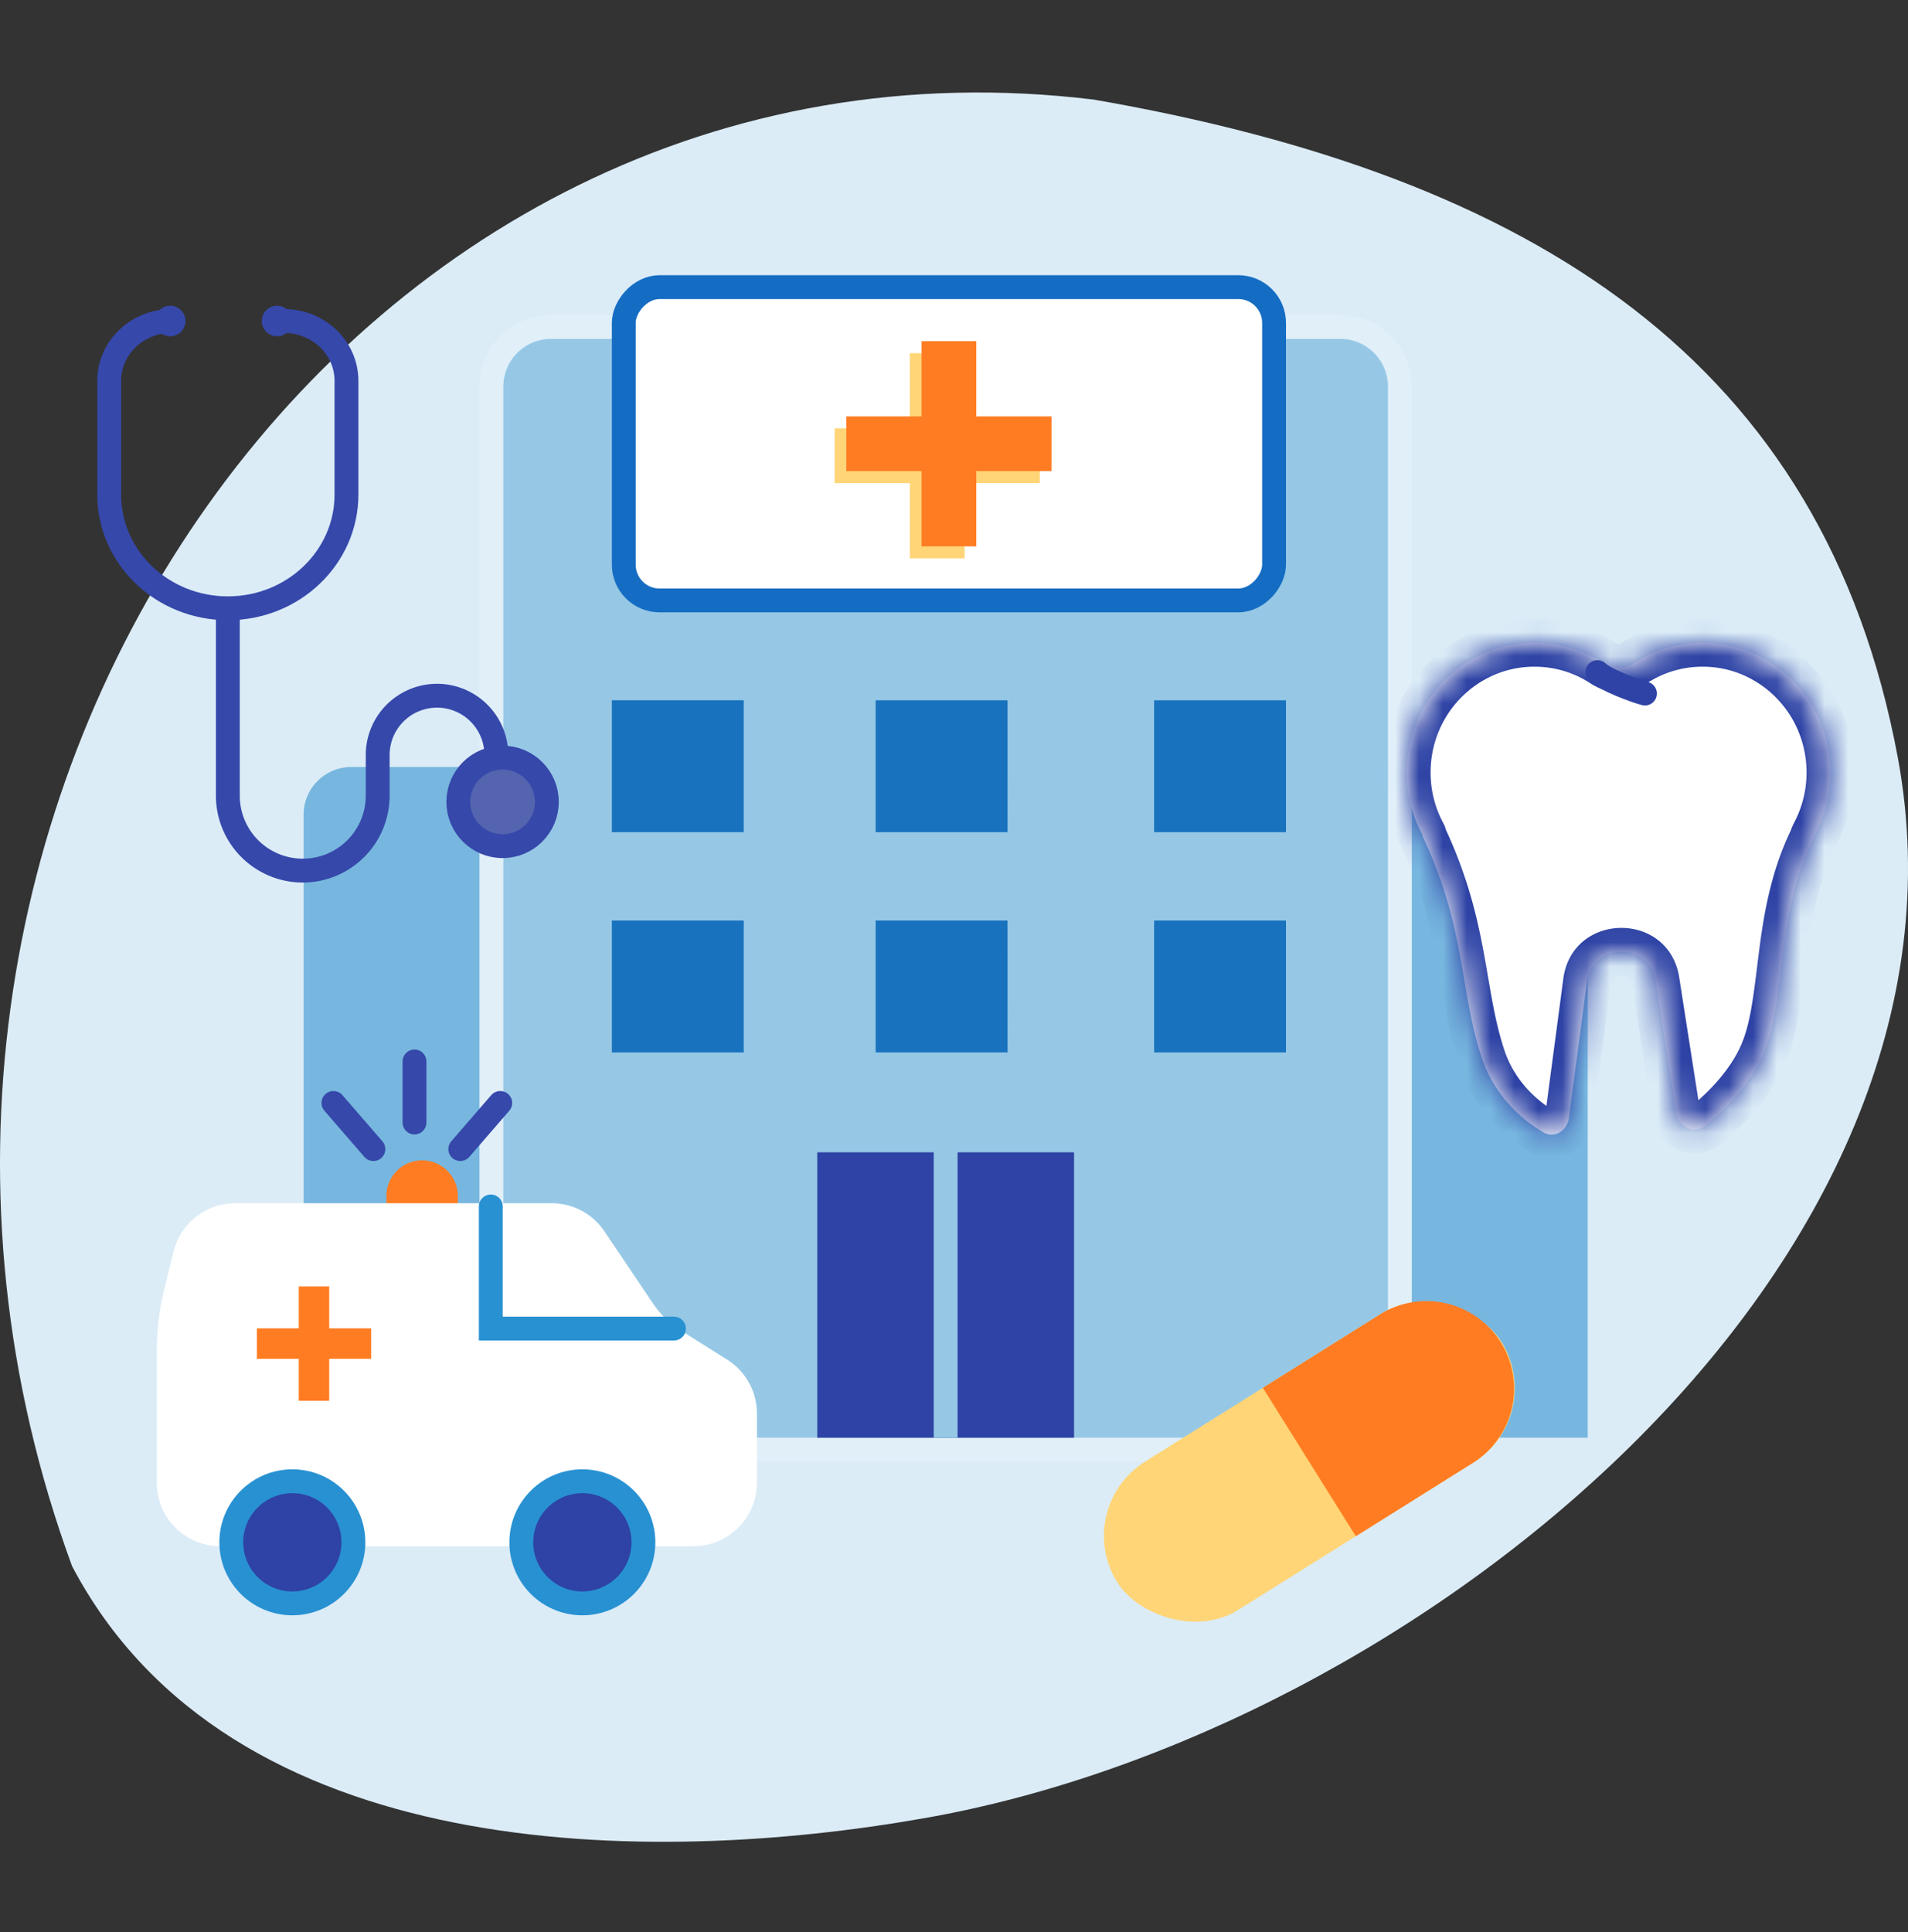
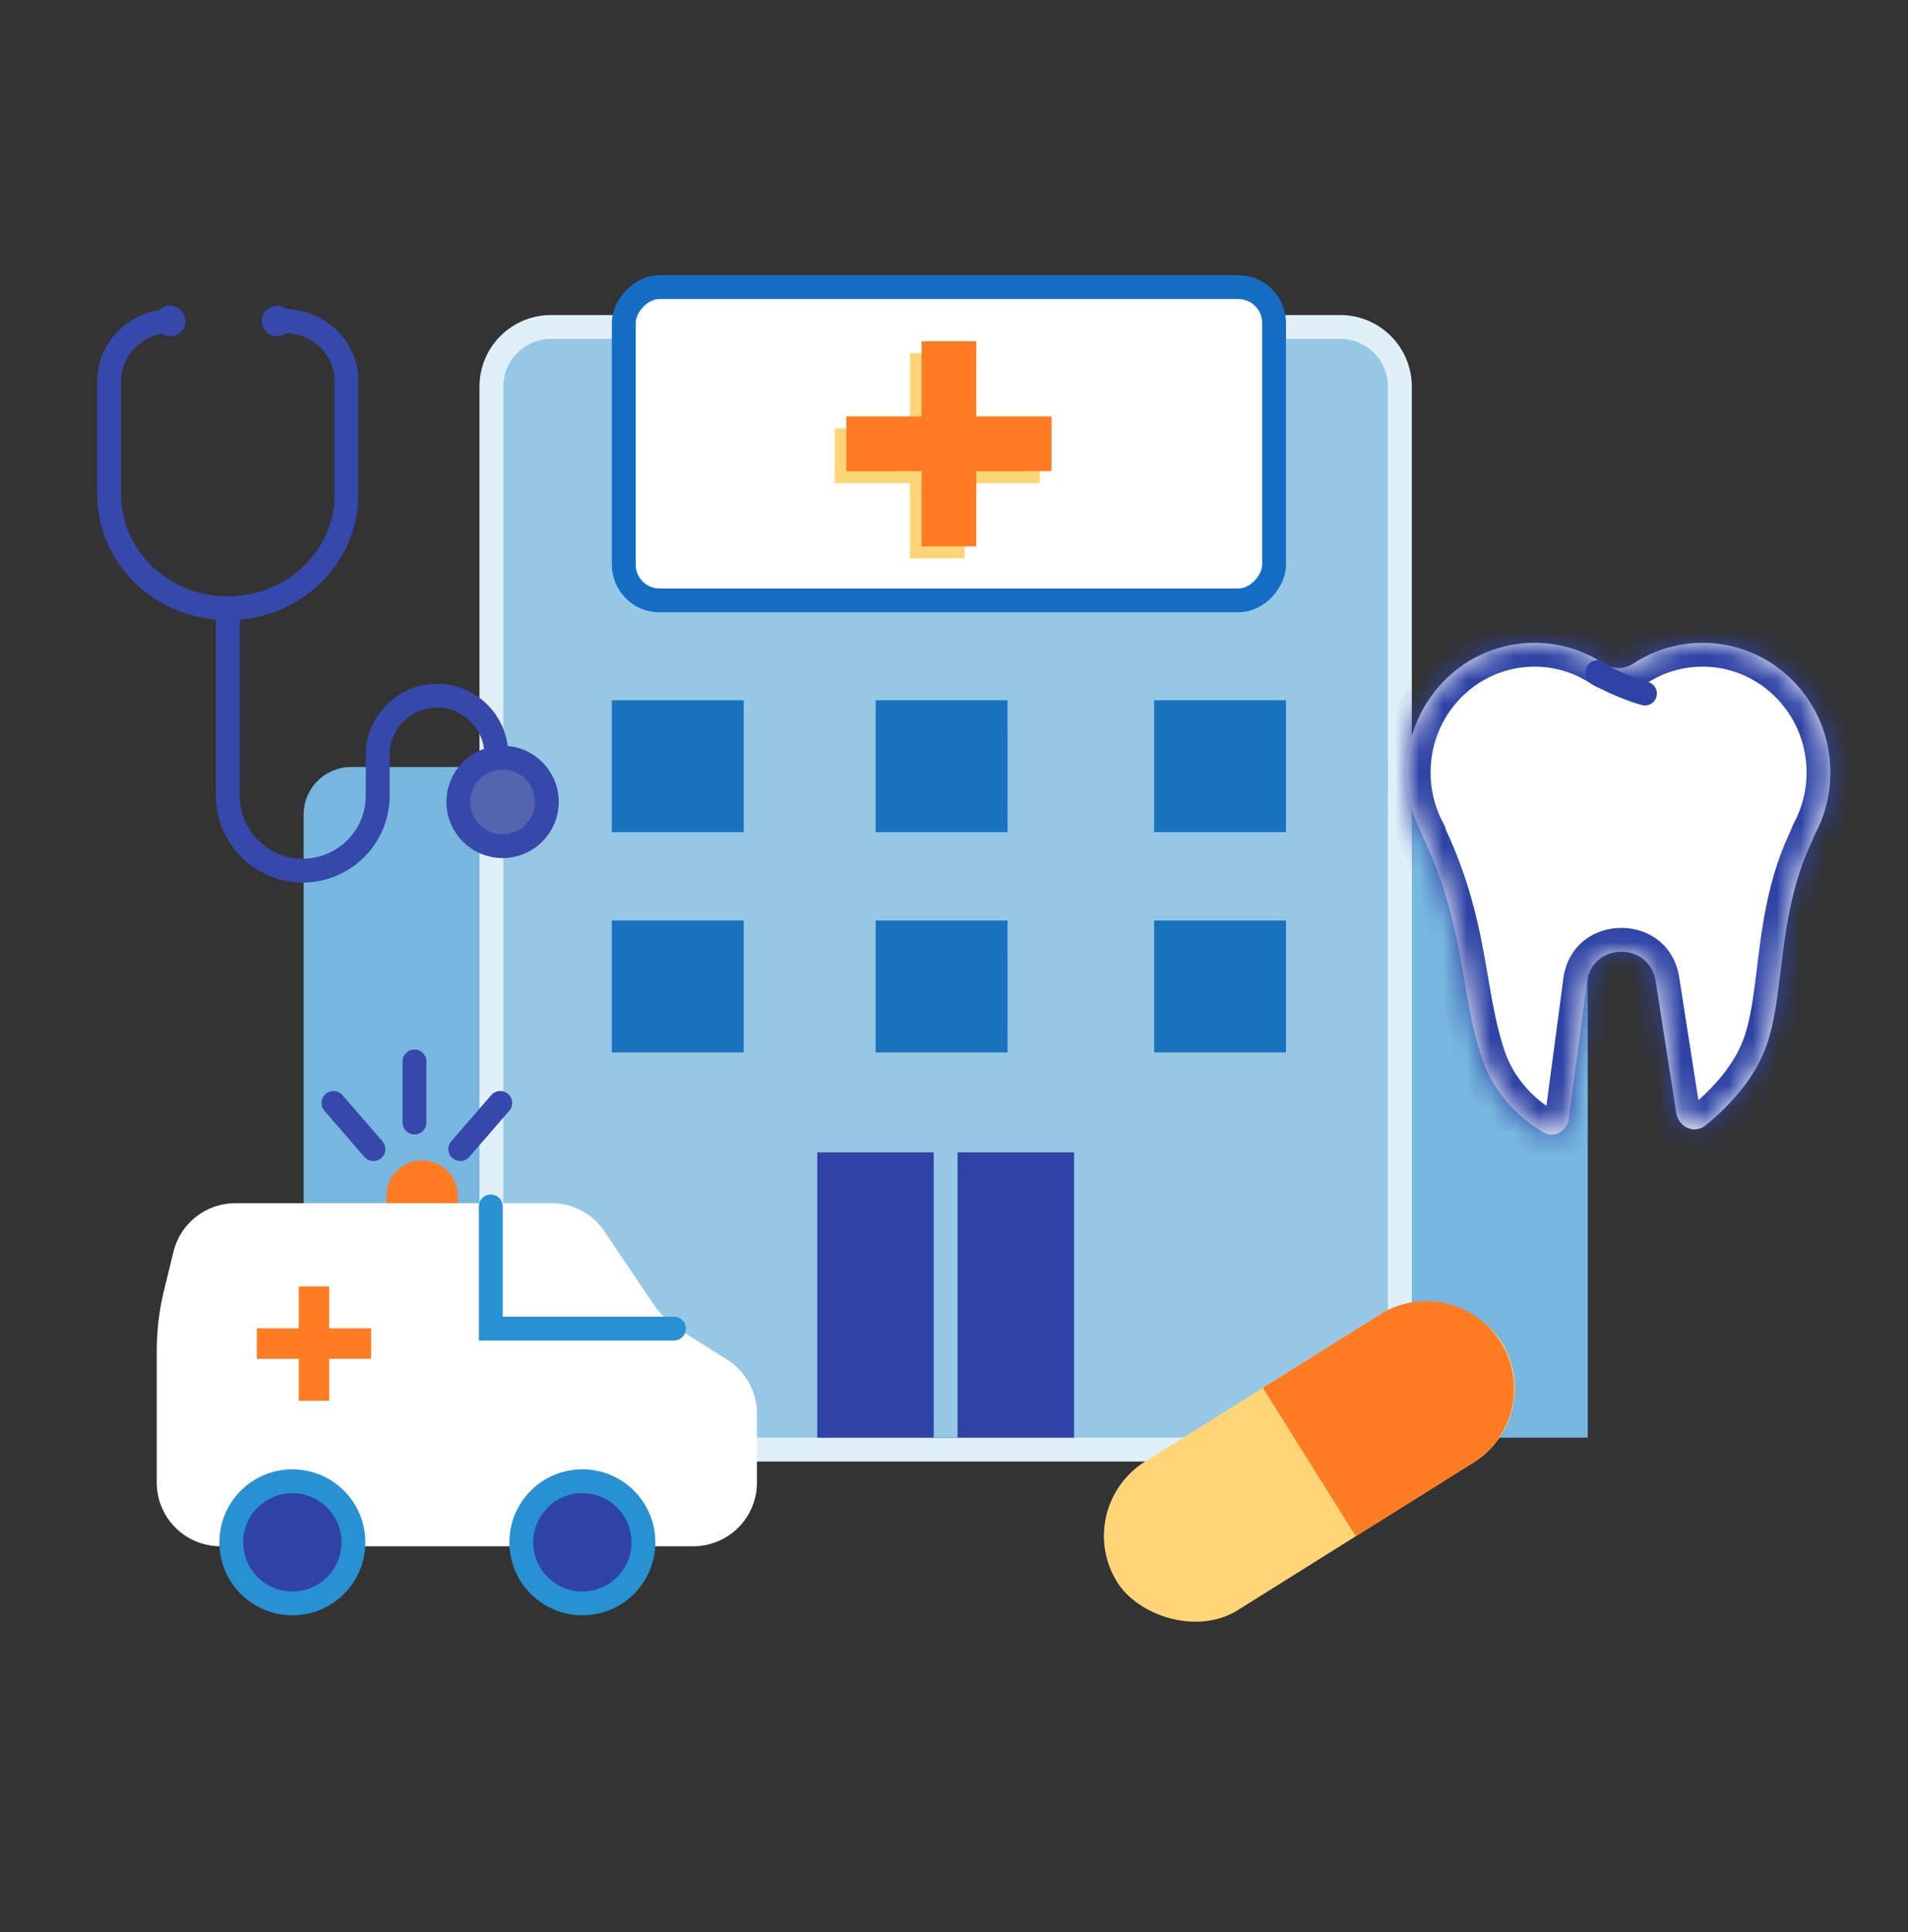
<svg xmlns="http://www.w3.org/2000/svg" width="80" height="81" fill="none">
  <rect width="100%" height="100%" fill="#333333" stroke="none" />
  <g clip-path="url(#a)">
-     <path fill="#DBECF7" d="M3.021 65.654c6.613 12.57 24.261 12.59 35.71 10.57 20.658-3.599 44.8-23.218 40.839-44.48-3.096-16.59-15.26-24.362-33.697-27.567C14.403.33-8.486 34.308 3.021 65.654Z" />
-     <path stroke="#000" stroke-linecap="round" stroke-linejoin="round" stroke-width=".667" d="M39.786 48.405v11.06" />
    <path fill="#77B7DF" d="M66.571 34.153a2 2 0 0 0-2-2H14.73a2 2 0 0 0-2 2v26.118h53.842V34.153Z" />
    <path fill="#96C8E6" stroke="#E1EFF9" d="M21.104 60.77h-.5V16.207a2.5 2.5 0 0 1 2.5-2.5h33.091a2.5 2.5 0 0 1 2.5 2.5V60.77H21.104Z" />
    <rect width="27.266" height="13.133" x="-.5" y=".5" fill="#fff" stroke="#156DC3" rx="1.5" transform="matrix(-1 0 0 1 52.92 11.537)" />
    <path fill="#FFD577" fill-rule="evenodd" d="M38.15 14.805h2.294v3.154H43.6v2.294h-3.155v3.154H38.15v-3.154h-3.154v-2.294h3.154v-3.154Z" clip-rule="evenodd" />
    <path fill="#FF7C22" fill-rule="evenodd" d="M38.64 14.302h2.294v3.154h3.154v2.294h-3.154v3.154h-2.295V19.75h-3.154v-2.294h3.154v-3.154Z" clip-rule="evenodd" />
    <path fill="#1872BD" d="M53.92 29.356h-5.53v5.53h5.53zM53.92 38.59h-5.53v5.53h5.53zM42.244 29.356h-5.529v5.53h5.53zM42.244 38.59h-5.529v5.53h5.53z" />
    <path fill="#2E43A5" d="M34.266 48.306h10.768v11.965H34.266V48.306Z" />
    <path fill="#1872BD" d="M31.184 29.356h-5.53v5.53h5.53zM31.184 38.59h-5.53v5.53h5.53z" />
    <path stroke="#96C8E6" stroke-linejoin="round" d="M39.65 46.199V60.27" />
    <mask id="b" fill="#fff">
      <path fill-rule="evenodd" d="M76.04 35.113c.02-.054.042-.106.068-.156a5.475 5.475 0 0 0 .638-2.574c0-3.002-2.398-5.435-5.355-5.435-1.074 0-2.073.32-2.911.873-.37.243-.86.243-1.23 0a5.273 5.273 0 0 0-2.912-.873c-2.957 0-5.355 2.433-5.355 5.435 0 .95.24 1.844.663 2.62a.019.019 0 0 1-.002.022.02.02 0 0 0-.003.02c1.13 2.38 1.46 4.304 1.765 6.084.187 1.09.365 2.128.712 3.184.525 1.601 1.668 2.613 2.592 3.154.465.272.999-.06 1.07-.595l.759-5.71c.221-1.665 2.62-1.693 2.88-.033l.863 5.52c.094.601.753.908 1.228.527.822-.66 1.803-1.656 2.362-2.863.469-1.01.622-2.262.79-3.633.207-1.686.436-3.553 1.3-5.38.03-.063.055-.125.078-.187Z" clip-rule="evenodd" />
    </mask>
    <path fill="#fff" fill-rule="evenodd" d="M76.04 35.113c.02-.054.042-.106.068-.156a5.475 5.475 0 0 0 .638-2.574c0-3.002-2.398-5.435-5.355-5.435-1.074 0-2.073.32-2.911.873-.37.243-.86.243-1.23 0a5.273 5.273 0 0 0-2.912-.873c-2.957 0-5.355 2.433-5.355 5.435 0 .95.24 1.844.663 2.62a.019.019 0 0 1-.002.022.02.02 0 0 0-.003.02c1.13 2.38 1.46 4.304 1.765 6.084.187 1.09.365 2.128.712 3.184.525 1.601 1.668 2.613 2.592 3.154.465.272.999-.06 1.07-.595l.759-5.71c.221-1.665 2.62-1.693 2.88-.033l.863 5.52c.094.601.753.908 1.228.527.822-.66 1.803-1.656 2.362-2.863.469-1.01.622-2.262.79-3.633.207-1.686.436-3.553 1.3-5.38.03-.063.055-.125.078-.187Z" clip-rule="evenodd" />
    <path fill="#2E43A5" d="m61.406 41.13-.985.168.985-.169Zm.712 3.183-.95.312.95-.312Zm2.592 3.154-.505.863.505-.863Zm1.07-.595-.992-.131.992.131Zm.759-5.71.991.132-.991-.132Zm2.88-.033.988-.155-.988.155Zm.863 5.52.988-.155-.988.154Zm1.228.527-.626-.78.626.78Zm2.362-2.863.907.42-.907-.42Zm.79-3.633.993.121-.993-.121Zm1.3-5.38.904.427-.904-.428Zm-16.32-.255.903-.429-.904.43Zm.004-.041-.879.477.88-.477Zm8.834-7.183-.55-.835.55.835Zm7.628 7.136.884.469-.884-.47Zm-.068.156.94.342-.94-.342Zm.952.313a6.476 6.476 0 0 0 .754-3.043h-2c0 .764-.19 1.48-.521 2.105l1.767.938Zm.754-3.043c0-3.54-2.832-6.435-6.355-6.435v2c2.391 0 4.355 1.972 4.355 4.435h2Zm-6.355-6.435a6.273 6.273 0 0 0-3.462 1.038l1.1 1.67a4.273 4.273 0 0 1 2.362-.708v-2ZM67.8 26.986a6.274 6.274 0 0 0-3.462-1.038v2c.872 0 1.681.26 2.362.708l1.1-1.67Zm-3.462-1.038c-3.523 0-6.355 2.895-6.355 6.435h2c0-2.463 1.964-4.435 4.355-4.435v-2Zm-6.355 6.435c0 1.12.284 2.178.784 3.098l1.758-.955a4.475 4.475 0 0 1-.542-2.143h-2Zm4.409 8.578c-.307-1.792-.654-3.831-1.847-6.345l-1.807.858c1.068 2.248 1.38 4.054 1.683 5.824l1.97-.337Zm.676 3.04c-.32-.975-.487-1.94-.676-3.04l-1.971.337c.185 1.08.373 2.19.747 3.327l1.9-.624Zm2.147 2.603c-.782-.458-1.719-1.299-2.147-2.603l-1.9.624c.623 1.898 1.97 3.08 3.037 3.705l1.01-1.726Zm-.427.137c.004-.031.028-.09.104-.135a.33.33 0 0 1 .16-.042c.07 0 .126.018.163.04l-1.01 1.726c.56.328 1.194.293 1.688.008a1.81 1.81 0 0 0 .878-1.334l-1.983-.263Zm.76-5.71-.76 5.71 1.983.263.759-5.71-1.983-.264Zm4.859-.057c-.438-2.8-4.486-2.753-4.86.056l1.983.264c.022-.168.087-.249.145-.296a.49.49 0 0 1 .3-.1.49.49 0 0 1 .304.093c.059.046.126.126.152.292l1.976-.309Zm.863 5.52-.863-5.52-1.976.31.863 5.519 1.976-.31Zm-.386-.098a.26.26 0 0 1 .13-.05.278.278 0 0 1 .144.02c.076.034.107.094.112.128l-1.976.309c.193 1.236 1.67 2.093 2.842 1.153l-1.252-1.56Zm2.081-2.504c-.47 1.012-1.32 1.894-2.08 2.504l1.25 1.56c.885-.71 1.995-1.821 2.644-3.222l-1.814-.842Zm.705-3.334c-.174 1.417-.316 2.495-.705 3.334l1.814.842c.549-1.183.714-2.607.876-3.933l-1.985-.243Zm1.388-5.686c-.943 1.993-1.184 4.016-1.388 5.686l1.985.243c.208-1.701.425-3.413 1.21-5.074l-1.807-.855Zm.043-.102a1.208 1.208 0 0 1-.043.102l1.808.855c.042-.09.08-.18.114-.272l-1.88-.685Zm-16.221-.39c-.262.31-.31.74-.142 1.094l1.807-.858a.981.981 0 0 1-.137 1.054l-1.528-1.29Zm-.113 1.101a.981.981 0 0 1 .113-1.101l1.528 1.29c.271-.321.317-.776.117-1.144l-1.758.955Zm9.163-8.495a.118.118 0 0 1-.066.017.118.118 0 0 1-.064-.017l-1.1 1.67a2.127 2.127 0 0 0 2.33 0l-1.1-1.67Zm7.295 7.502a2.23 2.23 0 0 0-.124.282l1.879.685.012-.03-1.767-.937Z" mask="url(#b)" />
    <path stroke="#2E43A5" stroke-linecap="round" d="M66.978 28.177c.32.32 1.588.796 1.993.897" />
    <path fill="#FF7C22" d="M16.201 50.181a1.498 1.498 0 1 1 2.995 0v.899h-2.995v-.899Z" />
    <path fill="#fff" d="M9.865 50.44H23.13c.888 0 1.717.442 2.212 1.178l2.03 3.015a4 4 0 0 0 1.19 1.153L30.49 57a2.667 2.667 0 0 1 1.247 2.258v2.896a2.667 2.667 0 0 1-2.666 2.667H9.24a2.667 2.667 0 0 1-2.667-2.667v-5.53c0-.855.103-1.707.306-2.537l.395-1.613a2.667 2.667 0 0 1 2.59-2.033Z" />
    <circle cx="12.258" cy="64.656" r="2.56" fill="#2E43A5" stroke="#2891D2" />
    <circle cx="24.418" cy="64.656" r="2.56" fill="#2E43A5" stroke="#2891D2" />
    <path stroke="#2891D2" stroke-linecap="round" d="M20.578 50.576v5.12h7.68" />
    <path fill="#FF7C22" fill-rule="evenodd" d="M13.804 53.93h-1.278v1.757H10.77v1.278h1.756v1.757h1.278v-1.758h1.758v-1.277h-1.758v-1.758Z" clip-rule="evenodd" />
    <path stroke="#3648AA" stroke-linecap="round" d="M17.379 44.497v2.56M13.98 46.237l1.676 1.935M20.975 46.237l-1.676 1.935" />
    <path stroke="#3648AA" stroke-linecap="round" stroke-linejoin="round" d="M11.909 13.457c1.446 0 2.618 1.123 2.618 2.509v4.767c0 2.633-2.227 4.767-4.974 4.767-2.748 0-4.975-2.134-4.975-4.767v-4.767c0-1.386 1.172-2.51 2.618-2.51" />
    <path stroke="#3648AA" stroke-linecap="round" d="M9.553 25.762v7.593a3.142 3.142 0 0 0 3.142 3.142v0a3.142 3.142 0 0 0 3.141-3.142v-1.702a2.487 2.487 0 0 1 2.488-2.487v0a2.487 2.487 0 0 1 2.487 2.487v.393" />
    <circle cx="21.073" cy="33.616" r="1.856" fill="#5564AF" stroke="#3648AA" />
    <rect width="19.002" height="7.342" x="44.898" y="63.222" fill="#FFD577" rx="3.671" transform="rotate(-32.057 44.898 63.222)" />
    <path fill="#FF7C22" d="m52.95 58.18 4.941-3.095a3.671 3.671 0 0 1 3.897 6.222l-4.941 3.095-3.897-6.223Z" />
    <circle cx="7.138" cy="13.457" r=".64" fill="#3648AA" />
    <circle cx="11.617" cy="13.457" r=".64" fill="#3648AA" />
  </g>
  <defs>
    <clipPath id="a">
      <path fill="#fff" d="M0 .544h80v80H0z" />
    </clipPath>
  </defs>
</svg>